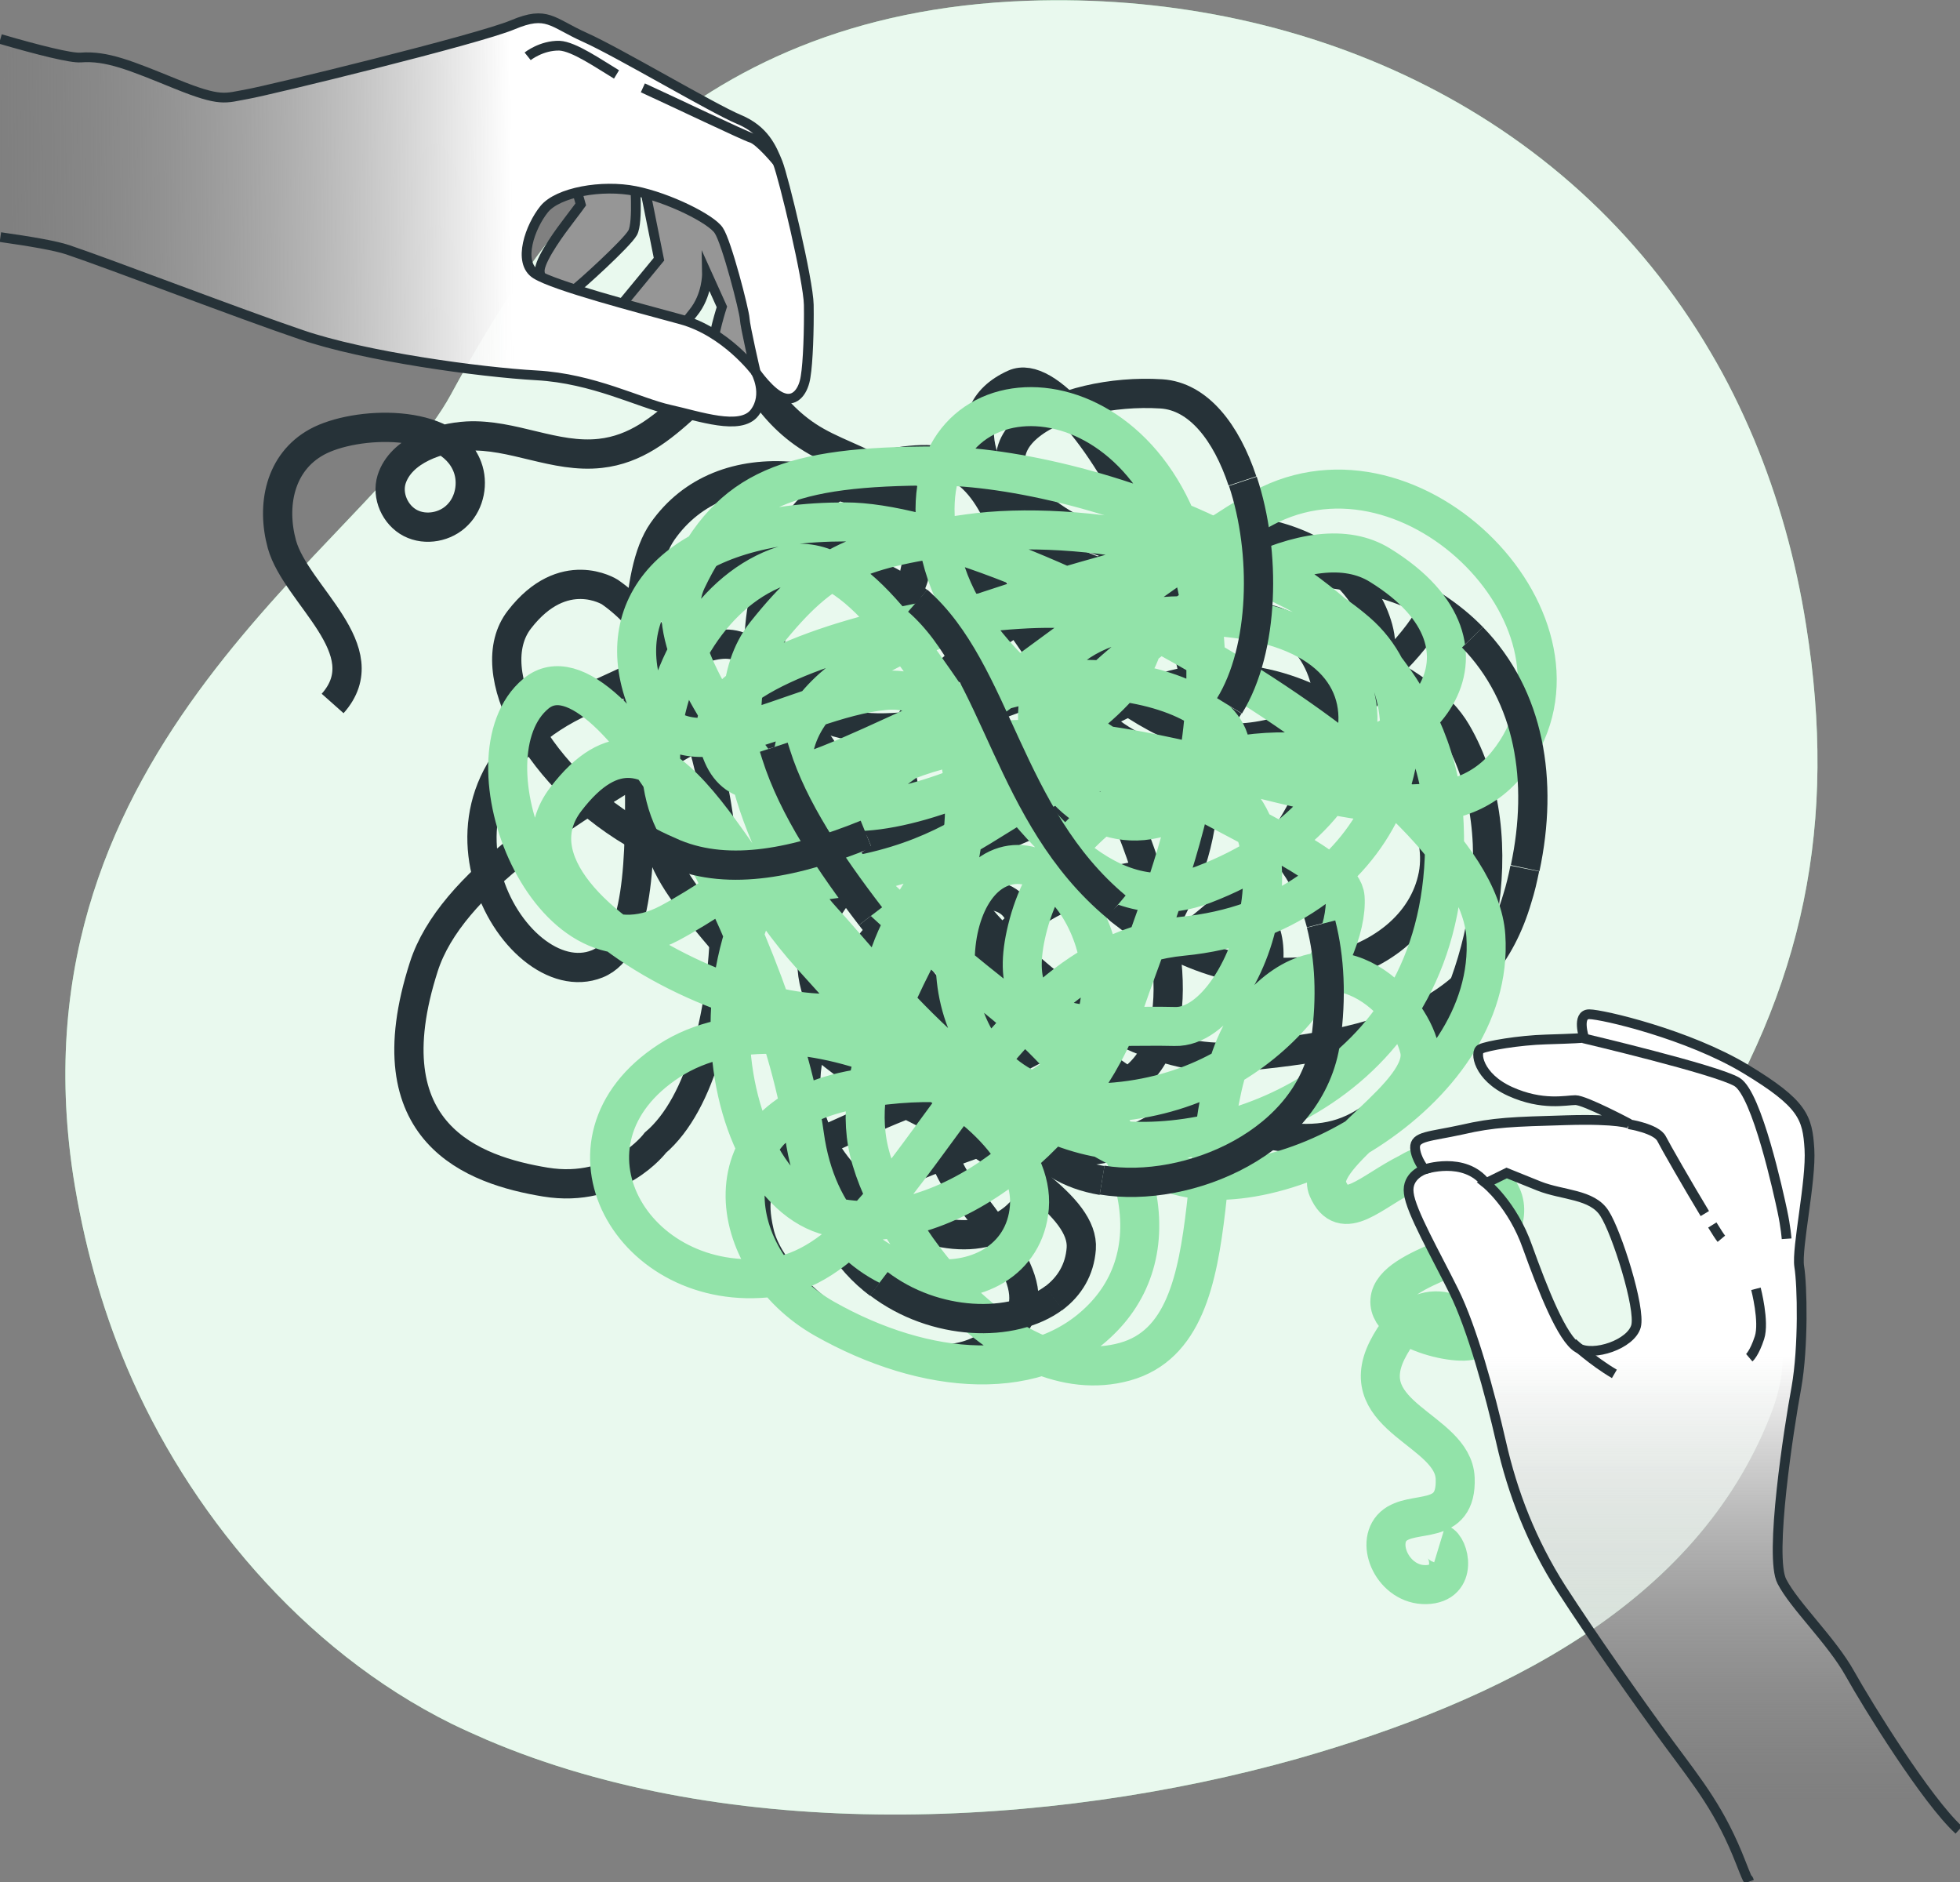
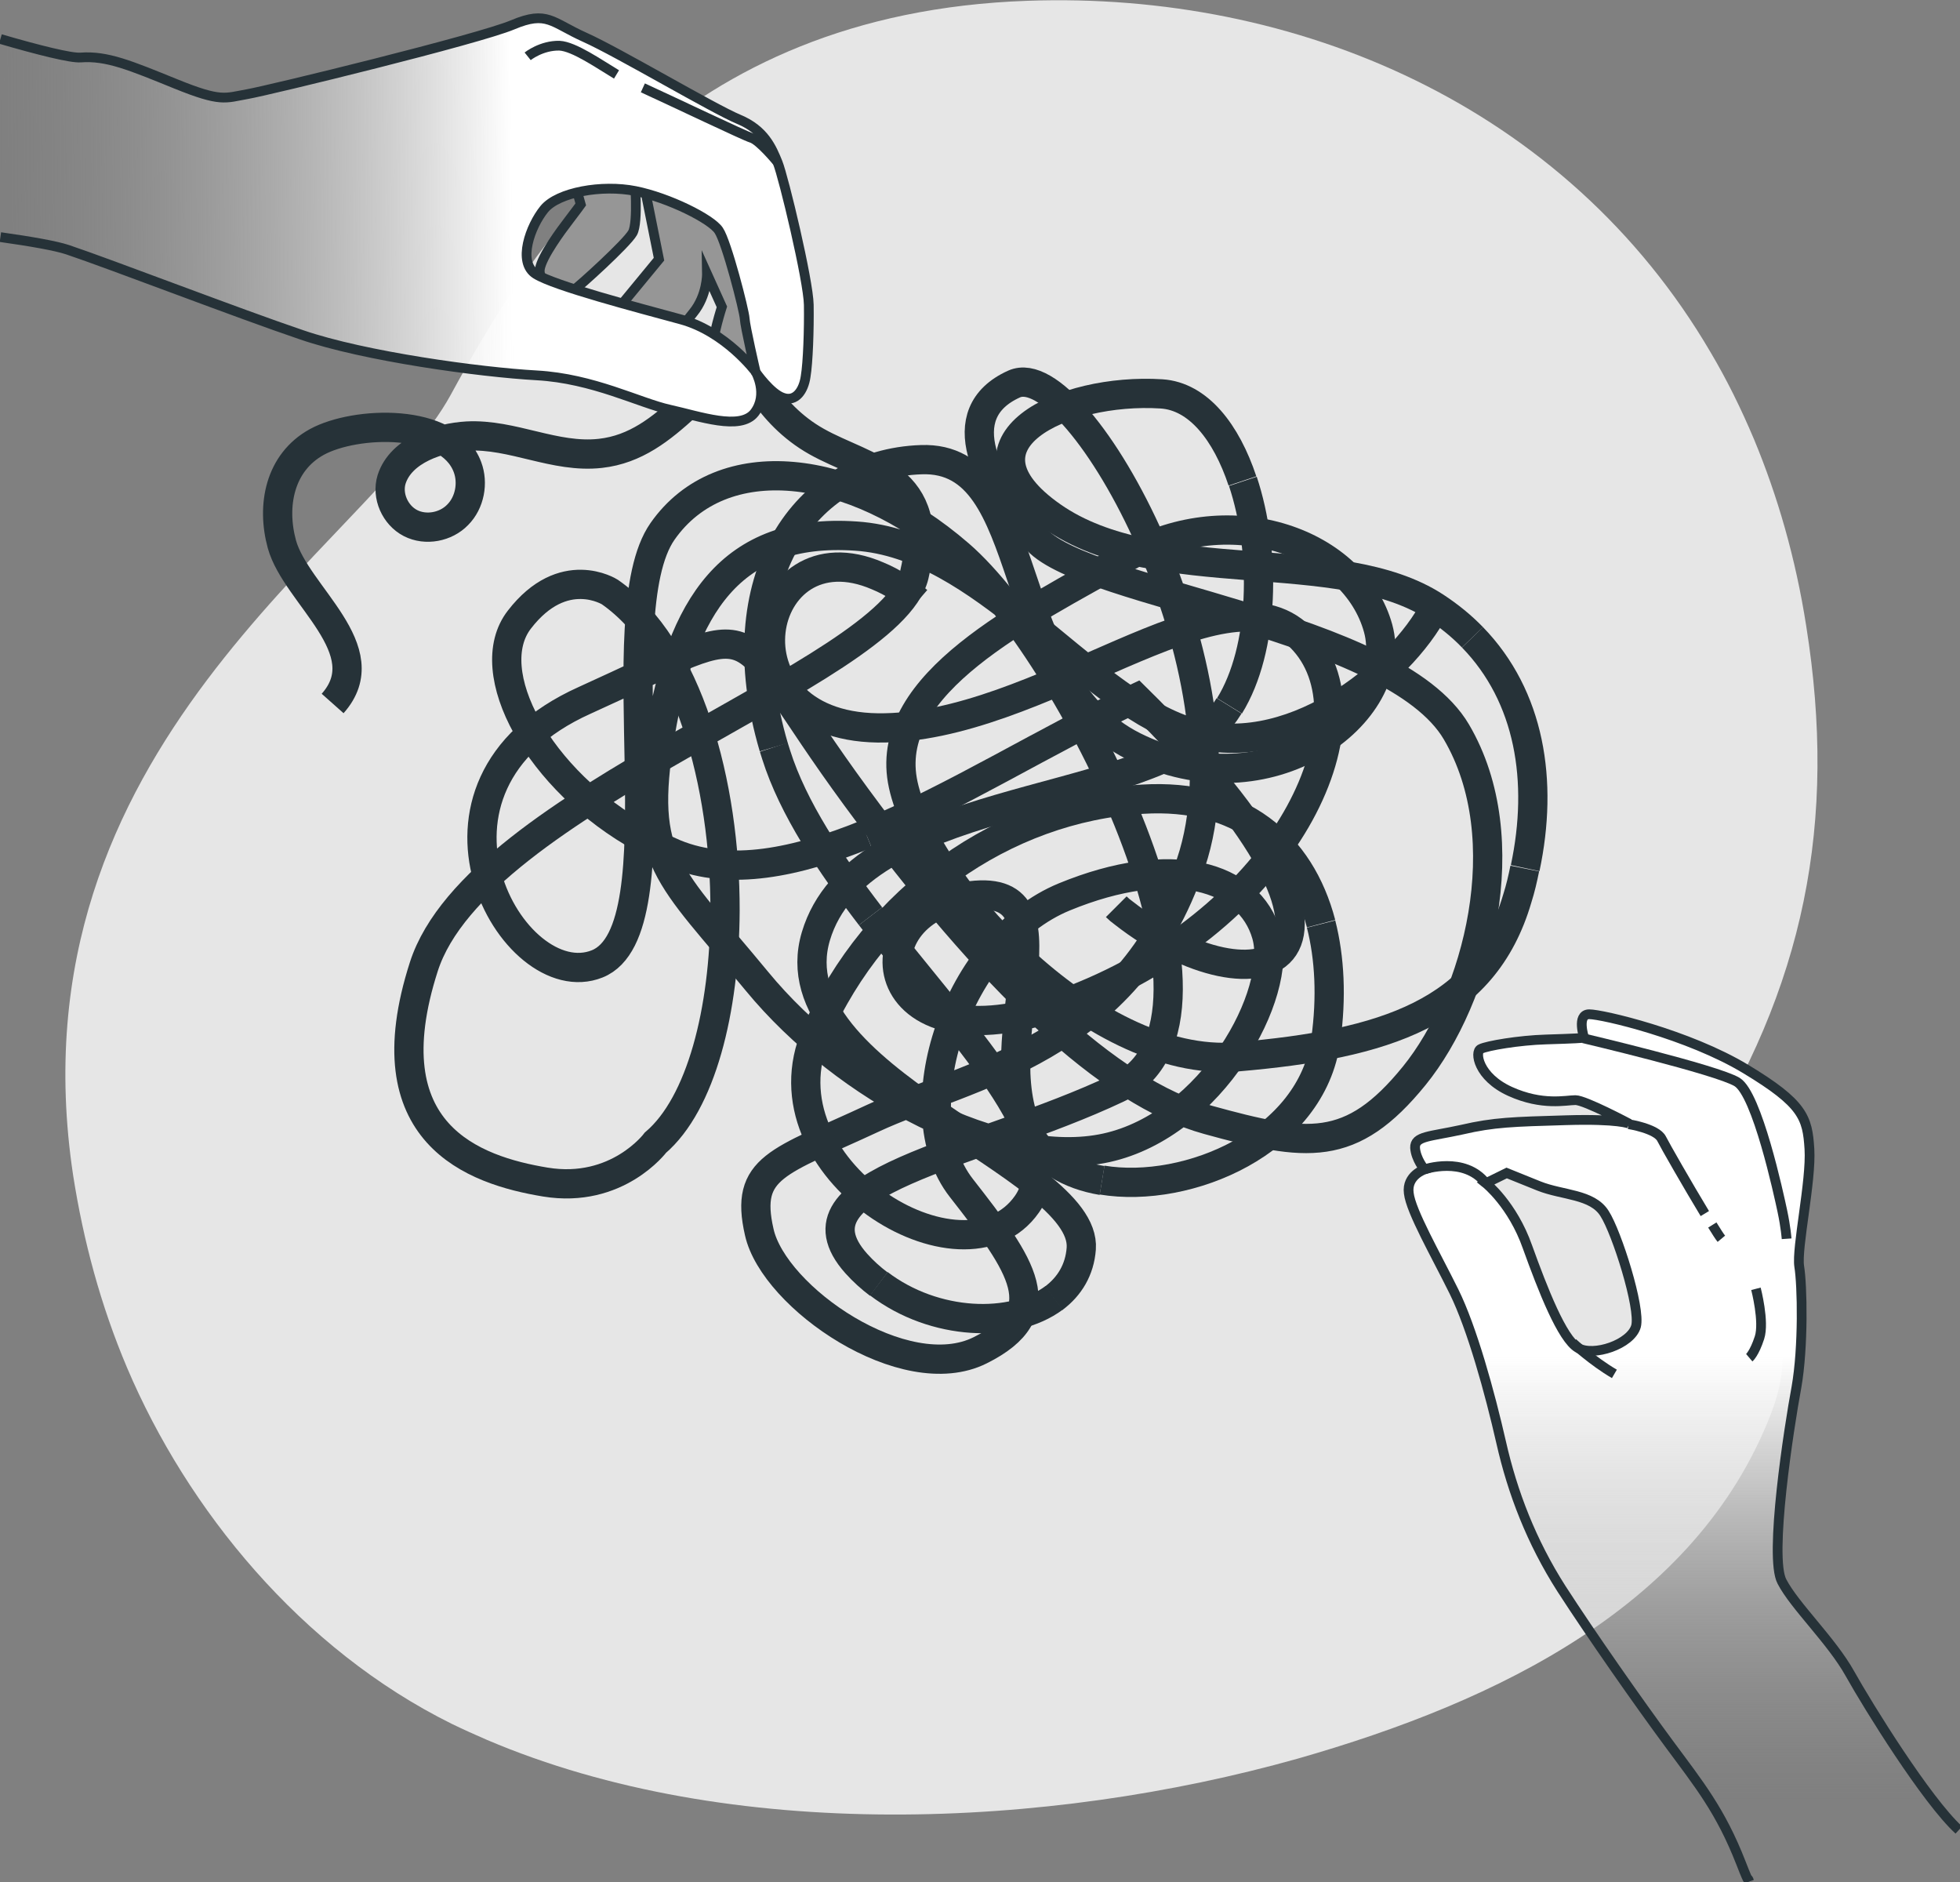
<svg xmlns="http://www.w3.org/2000/svg" width="201" height="193" viewBox="0 0 201 193" fill="none">
  <rect x="0" y="0" width="201" height="193" fill="#808080" stroke="none" />
  <g clip-path="url(#clip0_208_429)">
-     <path d="M49.917 178.38C48.708 177.855 47.538 177.33 46.369 176.765C30.845 169.091 19.193 154.755 13.024 140.216C10.322 133.835 8.548 127.212 7.5 120.508C0.847 76.448 37.821 55.852 46.208 40.505C54.594 25.119 69.231 1.332 105.399 0.08C132.898 -0.889 160.598 10.782 175.436 36.144C177.089 38.931 178.541 41.879 179.872 45.029C182.291 50.844 184.146 57.225 185.234 64.212C188.42 84.243 185.113 101.204 173.864 118.651C171.243 122.729 168.259 126.808 168.42 131.654C168.541 135.208 170.235 138.358 173.461 134.32C177.21 129.514 186.121 133.593 181.525 145.183C173.904 164.528 153.865 174.382 133.059 180.318C107.496 187.507 74.916 189.042 49.917 178.38Z" fill="#92E3A9" />
    <path opacity="0.8" d="M49.917 178.38C48.708 177.855 47.538 177.33 46.369 176.765C30.845 169.091 19.193 154.755 13.024 140.216C10.322 133.835 8.548 127.212 7.5 120.508C0.847 76.448 37.821 55.852 46.208 40.505C54.594 25.119 69.231 1.332 105.399 0.08C132.898 -0.889 160.598 10.782 175.436 36.144C177.089 38.931 178.541 41.879 179.872 45.029C182.291 50.844 184.146 57.225 185.234 64.212C188.42 84.243 185.113 101.204 173.864 118.651C171.243 122.729 168.259 126.808 168.42 131.654C168.541 135.208 170.235 138.358 173.461 134.32C177.21 129.514 186.121 133.593 181.525 145.183C173.904 164.528 153.865 174.382 133.059 180.318C107.496 187.507 74.916 189.042 49.917 178.38Z" fill="white" />
    <path d="M90.119 131.656C89.313 131.05 88.506 130.323 87.821 129.556C80.281 121.115 99.917 118.531 114.594 111.585C129.271 104.679 109.393 66.394 98.385 56.863C87.377 47.332 73.991 45.838 67.943 54.48C61.894 63.123 69.878 95.35 61.249 98.823C52.621 102.296 40.282 80.65 59.959 71.805C79.595 62.921 73.991 62.921 87.821 81.74C101.651 100.559 113.747 112.029 123.868 114.815C133.988 117.602 138.545 118.289 145.036 110.292C151.528 102.296 155.842 86.061 149.351 75.036C142.859 64.011 111.57 60.982 106.368 55.369C101.167 49.755 97.296 42.405 103.989 39.376C110.683 36.347 128.626 69.221 122.134 88.484C115.642 107.748 99.232 110.131 89.514 114.654C79.797 119.177 76.329 119.621 77.862 126.325C79.353 133.029 92.78 142.318 100.522 138.441C108.304 134.564 104.836 129.798 98.587 121.802C92.337 113.806 98.143 96.481 109.151 91.957C120.158 87.434 128.142 89.777 129.876 95.835C131.609 101.892 124.271 115.3 113.465 117.683C102.659 120.065 86.692 111.625 77.62 100.6C68.547 89.575 65.523 88.282 67.701 75.278C69.878 62.315 74.837 54.076 87.781 54.965C100.723 55.813 110.884 71.2 121.448 74.875C132.013 78.55 143.706 69.019 147.133 62.315" stroke="#263238" stroke-width="3" stroke-miterlimit="10" />
    <path d="M126.045 72.37C125.521 73.218 124.956 73.945 124.271 74.591C115.844 82.83 87.982 81.497 83.668 95.995C79.353 110.494 111.53 119.338 110.884 128.021C110.723 130.201 109.675 131.898 108.062 133.109" stroke="#263238" stroke-width="3" stroke-miterlimit="10" />
    <path d="M151.003 65.343C149.915 64.212 148.624 63.162 147.213 62.234C137.294 55.732 118.706 60.497 107.9 52.945C97.094 45.393 108.989 39.739 119.109 40.385C122.9 40.628 125.762 44.343 127.415 49.31" stroke="#263238" stroke-width="3" stroke-miterlimit="10" />
    <path d="M79.353 76.612C74.233 59.286 82.579 47.534 94.474 47.13C106.57 46.686 102.457 69.625 116.287 76.531C130.117 83.436 143.706 73.058 141.327 64.415C138.948 55.773 126.408 51.007 115.642 57.065C104.836 63.123 90.804 70.029 92.538 80.004C94.272 89.939 111.771 109.646 126.892 108.354C142.012 107.062 152.173 103.831 155.6 92.119C155.923 91.11 156.165 90.06 156.366 89.05" stroke="#263238" stroke-width="3" stroke-miterlimit="10" />
    <path d="M135.479 94.703C133.342 86.545 127.173 81.335 117.174 81.941C102.94 82.789 89.755 92.118 83.707 105.93C77.659 119.782 98.828 132.746 105.319 123.457C109.795 117.036 98.545 106.011 89.272 93.936" stroke="#263238" stroke-width="3" stroke-miterlimit="10" />
    <path d="M94.109 61.628C92.9 60.578 91.569 59.689 89.997 59.043C77.457 53.632 73.384 74.39 89.997 74.632C106.609 74.834 125.398 57.347 133.382 65.343C141.365 73.34 132.535 93.249 111.125 102.094C89.755 110.978 87.174 93.855 99.028 91.917C110.923 89.978 100.762 106.415 105.52 116.148C106.851 118.853 109.633 120.469 113.02 121.034" stroke="#263238" stroke-width="3" stroke-miterlimit="10" />
-     <path d="M88.828 85.536C97.82 81.861 107.497 75.763 116.529 71.563C132.738 64.011 148.906 79.801 146.971 89.736C145.036 99.671 128.827 104.234 115.238 93.613C114.956 93.411 114.714 93.209 114.472 92.967" stroke="#263238" stroke-width="3" stroke-miterlimit="10" />
+     <path d="M88.828 85.536C97.82 81.861 107.497 75.763 116.529 71.563C145.036 99.671 128.827 104.234 115.238 93.613C114.956 93.411 114.714 93.209 114.472 92.967" stroke="#263238" stroke-width="3" stroke-miterlimit="10" />
    <path d="M66.49 86.263C66.288 86.142 66.087 86.061 65.926 85.94C55.2 80.043 49.152 68.816 53.265 63.526C57.781 57.67 62.539 60.699 62.539 60.699C70.562 66.272 74.393 80.407 74.353 93.371C74.312 103.628 71.893 113.159 67.216 117.157C67.216 117.157 63.305 122.407 55.926 121.196C48.588 119.984 37.943 116.269 43.467 99.105C48.991 81.942 91.287 69.22 93.747 59.003C96.207 48.785 88.828 48.139 83.747 45.272C78.627 42.405 76.611 37.276 76.409 36.468C76.409 36.428 70.804 41.193 70.361 41.637C67.78 43.98 65.2 46.08 61.571 46.483C56.894 47.008 52.579 44.464 47.902 44.707C45.08 44.868 41.128 46.12 40.16 49.149C39.636 50.845 40.523 52.824 42.096 53.632C43.668 54.439 45.725 54.035 46.934 52.784C48.184 51.532 48.547 49.512 47.942 47.897C46.047 42.768 36.411 43.172 32.499 45.312C28.669 47.412 27.822 51.855 28.911 55.812C30.363 61.022 38.991 66.636 34.112 72.128" stroke="#263238" stroke-width="3" stroke-miterlimit="10" />
-     <path d="M121.288 56.863C121.288 56.863 98.99 62.355 90.523 66.999C85.443 69.786 81.37 73.501 81.29 78.186C81.048 90.746 113.062 77.055 116.893 66.959C120.683 56.863 71.895 65.182 73.467 75.036C75.04 84.89 84.435 78.388 99.676 71.886C114.877 65.384 135.481 74.35 121.611 82.629C107.74 90.907 95.886 63.365 121.369 63.123C146.892 62.88 142.86 83.315 123.385 90.706C103.91 98.096 93.829 52.824 79.717 58.196C65.605 63.567 61.129 92.038 82.177 90.463C103.224 88.888 102.337 77.903 119.353 78.792C136.368 79.68 128.546 105.486 120.482 105.244C112.417 105.002 102.136 107.021 105.482 94.704C108.829 82.386 123.183 76.086 134.15 77.217C145.118 78.348 155.641 66.676 141.529 57.953C127.417 49.19 91.854 88.686 90.725 100.115C89.596 111.544 48.428 94.502 58.024 81.942C67.621 69.382 74.354 88.202 83.104 97.854C91.854 107.506 100.119 117.804 109.071 109.727C118.022 101.65 109.514 85.738 102.337 89.09C95.16 92.442 95.603 113.765 112.861 113.079C130.078 112.392 138.384 98.055 137.941 91.998C137.497 85.94 102.337 77.217 96.773 57.913C91.168 38.649 113.788 35.499 120.965 54.117C128.143 72.734 119.191 91.553 115.159 103.427C111.127 115.3 97.257 127.658 85.16 124.71C73.064 121.802 67.943 90.423 90.765 78.994C113.587 67.565 143.827 91.553 154.553 78.307C165.278 65.061 145.884 44.222 130.239 51.734C120.885 56.217 80.927 88.161 68.629 94.663C56.331 101.165 47.138 77.621 54.96 71.119C62.782 64.617 80.04 98.459 82.499 116.39C84.959 134.321 104.676 134.766 105.563 123.781C106.45 112.796 81.37 100.479 68.629 108.758C55.887 117.036 64.839 132.746 79.153 130.969C93.466 129.192 100.402 98.015 121.248 95.996C142.053 93.977 148.988 73.34 139.15 64.819C129.312 56.297 110.482 53.147 99.313 54.722C88.104 56.297 84.556 57.428 78.507 65.021C72.459 72.653 78.951 88.565 84.314 94.38C89.676 100.196 100.644 115.017 113.627 116.794C126.61 118.571 149.23 110.292 148.101 84.527C146.972 58.761 110.925 47.776 95.966 47.776C80.967 47.776 74.919 50.038 70.443 59.447C65.968 68.857 85.644 89.252 101.571 101.811C117.498 114.371 120.159 127.375 113.425 134.766C106.692 142.156 94.837 141.025 84.556 135.21C74.274 129.394 72.016 114.371 87.902 111.665C103.789 108.959 108.506 115.017 119.232 119.944C129.957 124.871 153.464 112.311 152.375 95.956C151.287 79.6 103.466 53.511 86.693 53.511C69.919 53.511 62.742 61.588 66.089 71.24C69.435 80.892 81.29 71.684 90.725 70.796C100.119 69.907 100.119 85.375 97.216 91.634C94.313 97.894 87.378 108.233 88.951 117.198C90.523 126.164 103.265 142.964 115.361 139.612C127.457 136.26 120.965 112.917 128.788 103.75C136.61 94.542 144.473 102.861 145.561 107.546C146.69 112.271 134.594 118.288 136.166 121.883C137.739 125.477 140.521 122.206 144.513 120.227C144.513 120.227 147.174 118.41 150.158 119.621C153.142 120.833 154.996 122.61 154.069 125.477C153.142 128.344 142.819 129.758 142.537 133.312C142.255 136.866 151.851 138.521 151.287 136.866C150.722 135.169 145.722 131.575 142.255 138.441C138.828 145.346 149.029 146.558 149.23 151.566C149.432 156.614 144.876 154.716 142.9 156.493C140.965 158.27 142.9 162.55 146.247 162.47C149.593 162.389 148.585 158.552 147.658 158.27" stroke="#92E3A9" stroke-width="4" stroke-miterlimit="10" />
-     <path d="M114.473 92.967C103.305 83.638 102.337 68.776 94.111 61.588" stroke="#263238" stroke-width="3" stroke-miterlimit="10" />
    <path d="M113.02 120.993C121.81 122.447 134.551 117.076 135.962 106.616C136.567 102.255 136.365 98.216 135.478 94.743" stroke="#263238" stroke-width="3" stroke-miterlimit="10" />
    <path d="M89.27 93.936C85.118 88.524 81.327 82.87 79.594 77.378C79.513 77.135 79.432 76.853 79.352 76.61" stroke="#263238" stroke-width="3" stroke-miterlimit="10" />
    <path d="M66.49 86.263C67.377 86.748 68.305 87.151 69.232 87.555C74.877 89.857 81.651 88.444 88.828 85.536" stroke="#263238" stroke-width="3" stroke-miterlimit="10" />
    <path d="M156.407 89.009C158.302 80.084 156.891 71.401 151.004 65.344" stroke="#263238" stroke-width="3" stroke-miterlimit="10" />
    <path d="M127.457 49.351C129.876 56.62 129.675 66.555 126.086 72.37" stroke="#263238" stroke-width="3" stroke-miterlimit="10" />
    <path d="M108.102 133.069C103.869 136.219 95.845 135.977 90.119 131.615" stroke="#263238" stroke-width="3" stroke-miterlimit="10" />
    <path d="M200.88 187.629C197.574 184.6 191.606 174.988 189.711 171.596C187.816 168.203 184.026 164.65 182.736 162.146C181.405 159.642 183.461 146.355 184.227 142.236C184.953 138.117 184.832 131.776 184.51 129.838C184.227 127.94 185.76 121.074 185.558 117.803C185.356 114.572 184.913 113.159 179.026 109.605C173.139 106.051 164.309 103.991 162.978 103.991C161.648 103.991 162.454 106.414 162.454 106.414C162.454 106.414 161.365 106.495 158.543 106.576C155.761 106.657 152.495 107.222 151.85 107.545C151.205 107.828 151.567 110.412 154.874 111.907C158.18 113.401 160.599 112.795 161.567 112.795C162.535 112.795 167.091 115.218 167.091 115.218C167.091 115.218 166.043 114.693 160.599 114.855C155.156 115.016 153.221 115.057 149.914 115.824C146.608 116.551 145.076 116.47 145.116 117.682C145.197 118.853 146.084 119.903 146.084 119.903C146.084 119.903 144.229 120.509 144.471 122.326C144.673 124.184 147.253 128.666 149.108 132.422C150.963 136.178 152.777 142.761 153.946 147.89C155.116 153.059 157.051 158.067 160.116 162.873C163.22 167.678 168.059 174.584 171.163 178.784C174.268 182.984 176.446 185.65 178.542 191.021C179.591 193.727 179.107 192.152 179.389 192.919M167.777 135.976C167.252 137.834 163.422 139.126 161.809 138.197C160.196 137.268 158.22 132.22 156.648 127.859C155.116 123.497 152.374 121.316 152.374 121.316L154.511 120.266C154.511 120.266 155.398 120.63 157.817 121.599C160.236 122.568 163.301 122.407 164.551 124.426C165.801 126.365 168.26 134.118 167.777 135.976Z" fill="url(#paint0_linear_208_429)" />
    <path d="M200.88 187.629C197.574 184.6 191.606 174.988 189.711 171.596C187.816 168.203 184.026 164.65 182.736 162.146C181.405 159.642 183.461 146.355 184.227 142.236C184.953 138.117 184.832 131.776 184.51 129.838C184.227 127.94 185.76 121.074 185.558 117.803C185.356 114.572 184.913 113.159 179.026 109.605C173.139 106.051 164.309 103.991 162.978 103.991C161.648 103.991 162.454 106.414 162.454 106.414C162.454 106.414 161.365 106.495 158.543 106.576C155.761 106.657 152.495 107.222 151.85 107.545C151.205 107.828 151.567 110.412 154.874 111.907C158.18 113.401 160.599 112.795 161.567 112.795C162.535 112.795 167.091 115.218 167.091 115.218C167.091 115.218 166.043 114.693 160.599 114.855C155.156 115.016 153.221 115.057 149.914 115.824C146.608 116.551 145.076 116.47 145.116 117.682C145.197 118.853 146.084 119.903 146.084 119.903C146.084 119.903 144.229 120.509 144.471 122.326C144.673 124.184 147.253 128.666 149.108 132.422C150.963 136.178 152.777 142.761 153.946 147.89C155.116 153.059 157.051 158.067 160.116 162.873C163.22 167.678 168.059 174.584 171.163 178.784C174.268 182.984 176.446 185.65 178.542 191.021C179.591 193.727 179.107 192.152 179.389 192.919M167.777 135.976C167.252 137.834 163.422 139.126 161.809 138.197C160.196 137.268 158.22 132.22 156.648 127.859C155.116 123.497 152.374 121.316 152.374 121.316L154.511 120.266C154.511 120.266 155.398 120.63 157.817 121.599C160.236 122.568 163.301 122.407 164.551 124.426C165.801 126.365 168.26 134.118 167.777 135.976Z" stroke="#263238" stroke-miterlimit="10" />
    <path d="M146.045 119.902C146.045 119.902 150.158 118.489 152.375 121.316" stroke="#263238" stroke-miterlimit="10" />
    <path d="M175.6 125.597C176.003 126.243 176.325 126.768 176.527 127.01" stroke="#263238" stroke-miterlimit="10" />
    <path d="M167.01 115.259C167.01 115.259 169.873 115.703 170.397 116.753C170.76 117.48 173.098 121.559 174.832 124.426" stroke="#263238" stroke-miterlimit="10" />
    <path d="M162.373 106.454C162.373 106.454 176.082 109.685 178.139 110.937C180.195 112.189 182.413 122.447 182.775 124.143C183.138 125.839 183.219 127.01 183.219 127.01" stroke="#263238" stroke-miterlimit="10" />
    <path d="M180.074 132.14C180.074 132.14 180.961 135.532 180.437 137.147C179.913 138.763 179.389 139.207 179.389 139.207" stroke="#263238" stroke-miterlimit="10" />
    <path d="M161.283 137.673C161.283 137.673 163.34 139.571 165.557 140.863" stroke="#263238" stroke-miterlimit="10" />
    <path d="M78.265 36.912C78.265 36.912 76.491 38.81 76.249 38.648C75.967 38.487 73.346 36.306 73.184 35.458C73.023 34.61 74.031 31.46 74.031 31.46L72.499 28.067C72.499 28.067 72.539 30.288 71.088 32.065C69.677 33.883 69.233 34.327 69.233 34.327L63.386 31.662L67.58 26.573L66.048 18.94L65.08 18.133C65.08 18.133 65.483 22.777 64.878 23.867C64.273 24.958 59.314 29.44 58.951 29.642C58.588 29.844 58.306 30.652 57.661 30.329C57.056 30.006 55.161 28.875 55.363 27.583C55.564 26.29 57.54 23.625 58.346 22.575C59.153 21.525 59.556 20.959 59.556 20.959L58.911 18.658C58.911 18.658 60.887 12.761 67.217 15.467C73.547 18.173 75.805 24.069 76.813 27.3C77.821 30.531 78.265 36.912 78.265 36.912Z" fill="#969696" stroke="#263238" stroke-miterlimit="10" />
    <path d="M0.041 24.311C3.186 24.755 5.726 25.2 6.936 25.604C11.492 27.138 24.476 32.146 30.927 34.327C37.378 36.548 49.233 38.163 55.039 38.486C60.845 38.809 65.563 41.313 68.667 42C71.772 42.686 75.925 44.181 77.377 42.323C78.828 40.425 77.498 38.123 77.498 38.123C77.498 38.123 74.433 34.004 69.837 32.752C65.24 31.5 56.894 29.319 54.958 28.107C53.023 26.896 54.394 23.18 55.805 21.444C57.216 19.707 61.732 18.9 65.159 19.586C68.587 20.273 72.941 22.453 73.707 23.625C74.514 24.796 76.328 31.863 76.369 32.671C76.409 33.479 77.498 38.163 77.498 38.163C77.498 38.163 79.03 40.384 80.32 40.788C81.61 41.233 82.417 40.021 82.618 38.608C82.86 37.194 82.981 33.761 82.941 31.257C82.901 28.754 80.36 18.173 79.756 16.678C79.151 15.184 78.385 13.326 75.764 12.236C73.143 11.146 63.426 5.371 59.998 3.836C56.571 2.301 56.127 1.049 52.579 2.544C49.031 4.038 27.661 9.248 25.363 9.651C23.064 10.055 22.701 10.499 18.024 8.601C13.347 6.703 10.968 5.694 8.266 5.896C7.299 5.976 3.912 5.128 0.041 3.998" fill="url(#paint1_linear_208_429)" />
    <path d="M0.041 24.311C3.186 24.755 5.726 25.2 6.936 25.604C11.492 27.138 24.476 32.146 30.927 34.327C37.378 36.548 49.233 38.163 55.039 38.486C60.845 38.809 65.563 41.313 68.667 42C71.772 42.686 75.925 44.181 77.377 42.323C78.828 40.425 77.498 38.123 77.498 38.123C77.498 38.123 74.433 34.004 69.837 32.752C65.24 31.5 56.894 29.319 54.958 28.107C53.023 26.896 54.394 23.18 55.805 21.444C57.216 19.707 61.732 18.9 65.159 19.586C68.587 20.273 72.941 22.453 73.707 23.625C74.514 24.796 76.328 31.863 76.369 32.671C76.409 33.479 77.498 38.163 77.498 38.163C77.498 38.163 79.03 40.384 80.32 40.788C81.61 41.233 82.417 40.021 82.618 38.608C82.86 37.194 82.981 33.761 82.941 31.257C82.901 28.754 80.36 18.173 79.756 16.678C79.151 15.184 78.385 13.326 75.764 12.236C73.143 11.146 63.426 5.371 59.998 3.836C56.571 2.301 56.127 1.049 52.579 2.544C49.031 4.038 27.661 9.248 25.363 9.651C23.064 10.055 22.701 10.499 18.024 8.601C13.347 6.703 10.968 5.694 8.266 5.896C7.299 5.976 3.912 5.128 0.041 3.998" stroke="#263238" stroke-miterlimit="10" />
    <path d="M63.224 7.632C61.409 6.541 58.869 4.764 57.377 4.684C55.523 4.643 54.111 5.774 54.111 5.774" stroke="#263238" stroke-miterlimit="10" />
    <path d="M79.716 16.598C79.716 16.598 77.901 14.377 77.054 14.135C76.369 13.933 69.272 10.54 65.926 9.006" stroke="#263238" stroke-miterlimit="10" />
  </g>
  <defs>
    <linearGradient id="paint0_linear_208_429" x1="172.665" y1="139" x2="172.665" y2="184.5" gradientUnits="userSpaceOnUse">
      <stop stop-color="white" />
      <stop offset="1" stop-color="#999999" stop-opacity="0" />
    </linearGradient>
    <linearGradient id="paint1_linear_208_429" x1="52.5" y1="15" x2="-4.21266e-07" y2="15.5" gradientUnits="userSpaceOnUse">
      <stop stop-color="white" />
      <stop offset="1" stop-color="#999999" stop-opacity="0" />
    </linearGradient>
    <clipPath id="clip0_208_429">
      <rect width="201" height="193" fill="white" />
    </clipPath>
  </defs>
</svg>